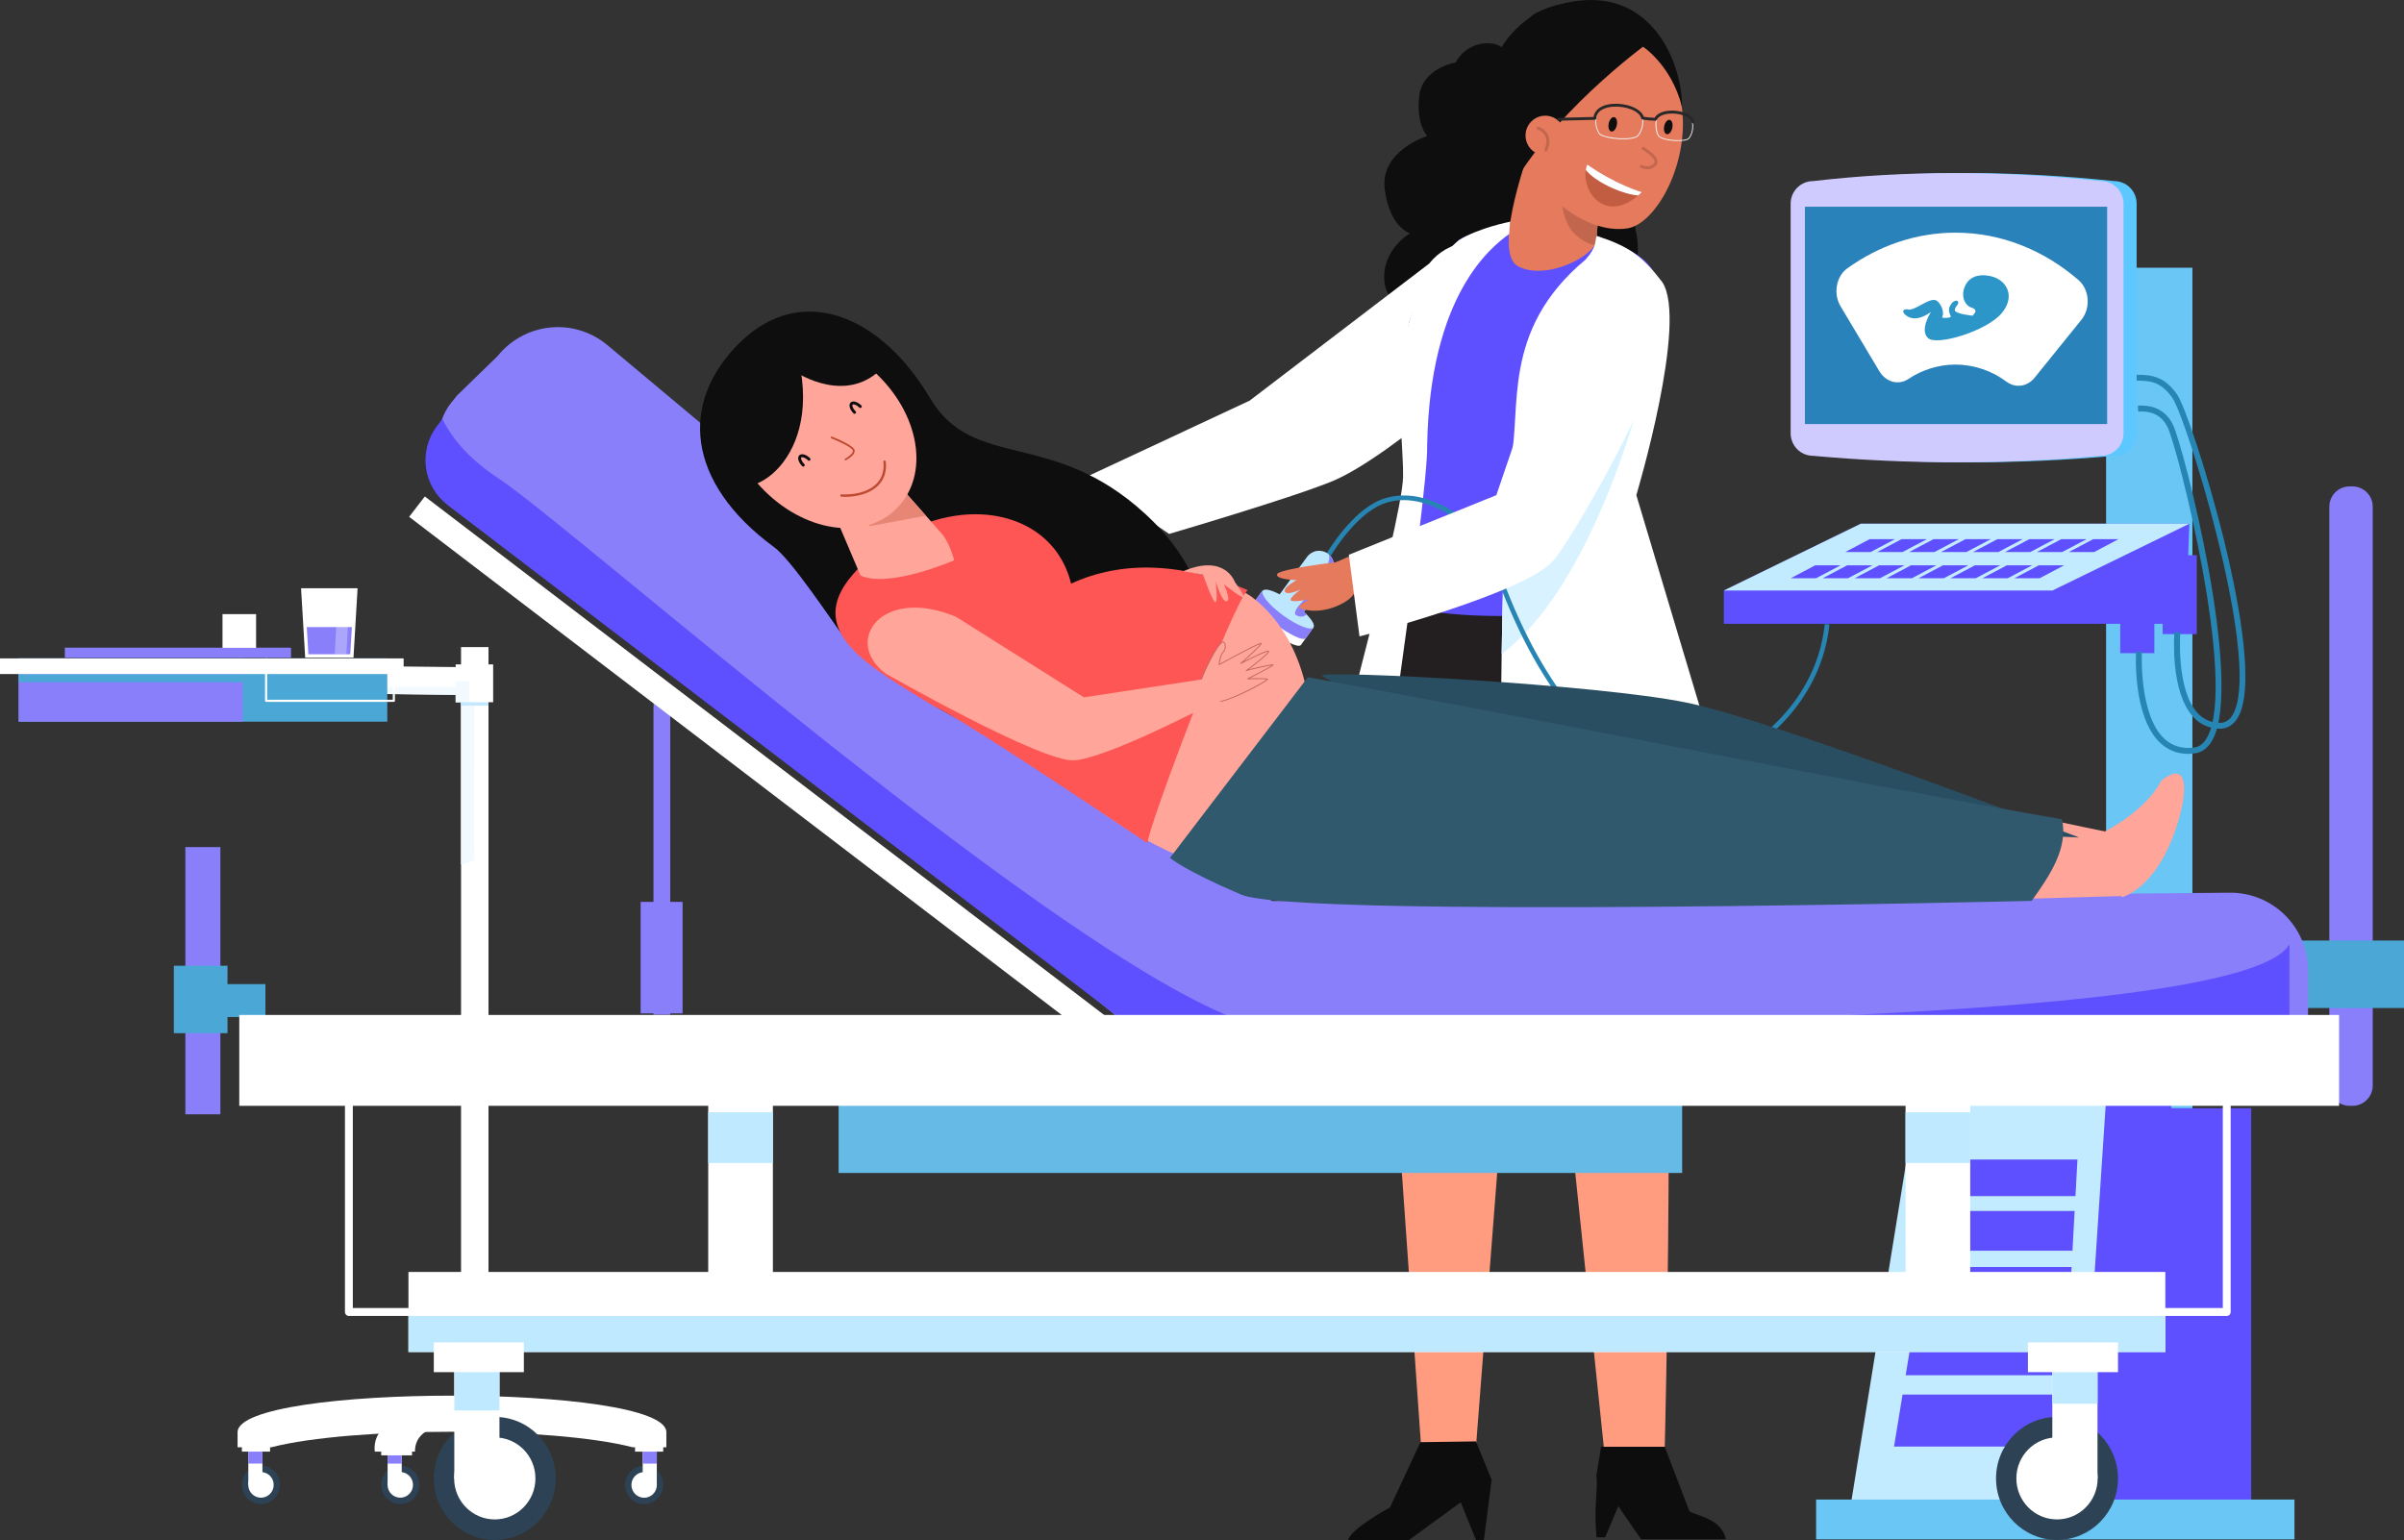
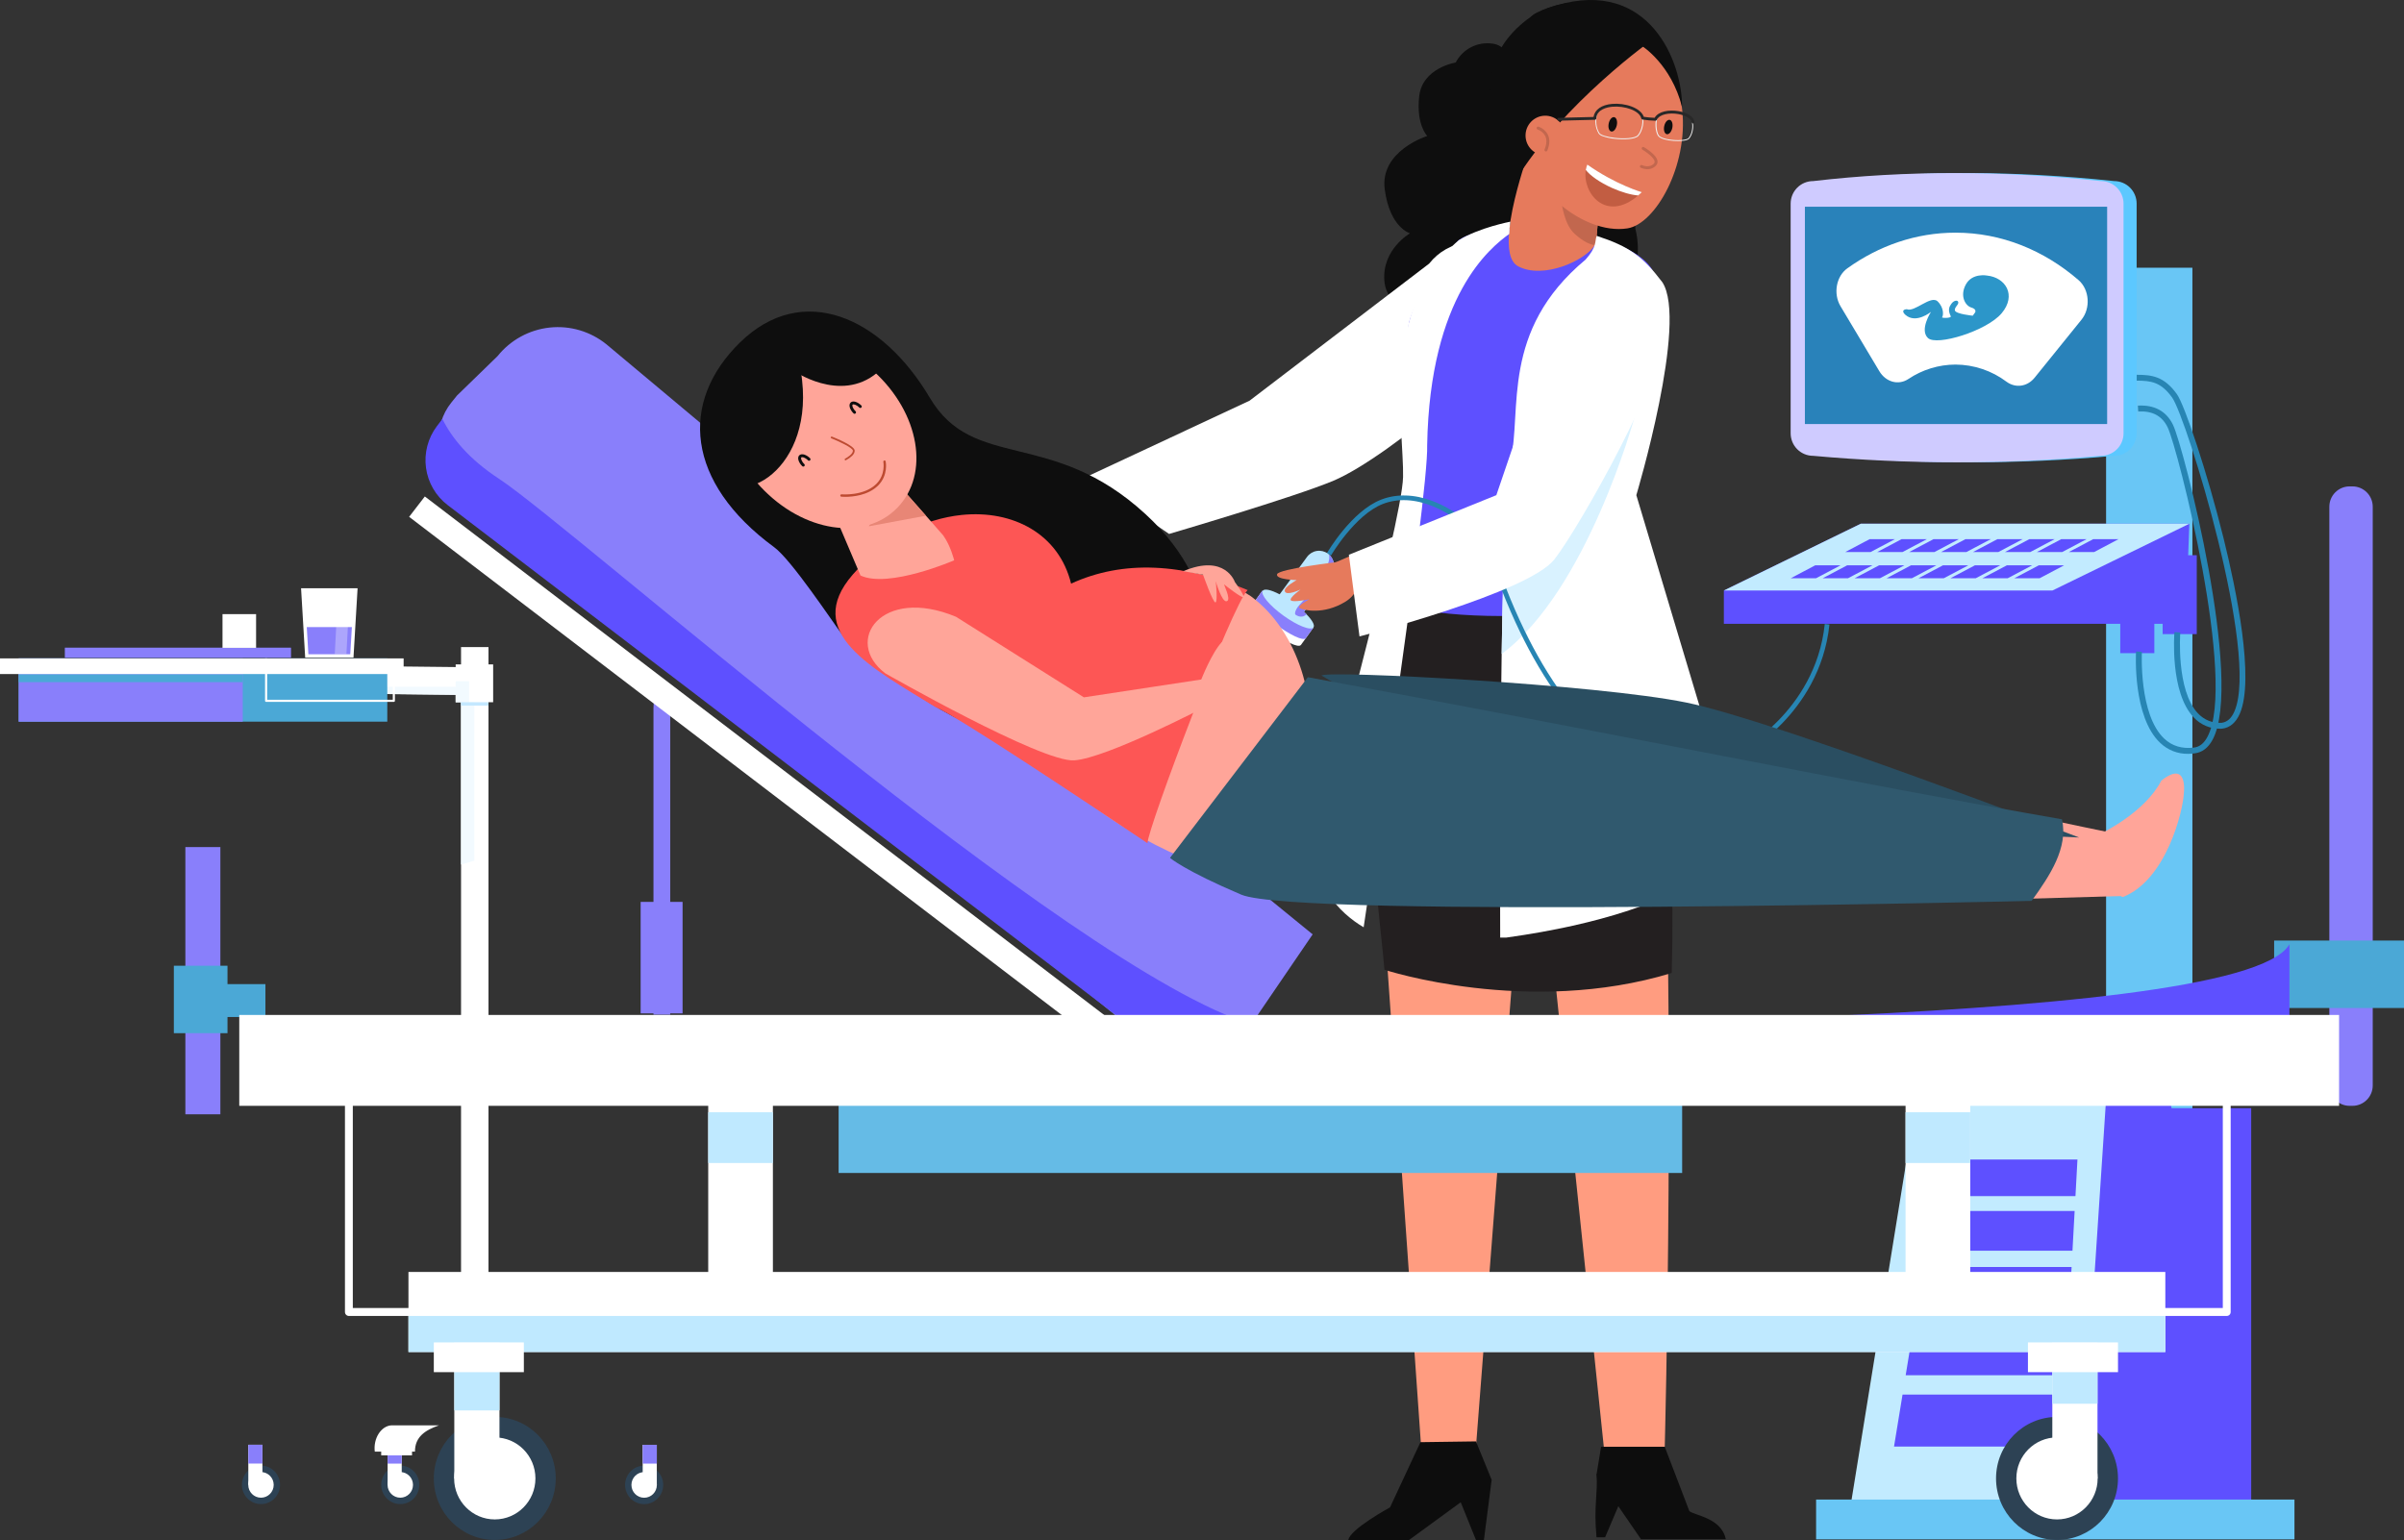
<svg xmlns="http://www.w3.org/2000/svg" width="181" height="116" viewBox="0 0 181 116" fill="none">
  <rect x="0" y="0" width="181" height="116" fill="#333333" stroke="none" />
  <g clip-path="url(#clip0_520_1305)">
    <path d="M165.068 20.164H158.57V85.061H165.068V20.164Z" fill="#69C6F5" />
    <path d="M163.499 83.461L162.429 78.238H145.595L144.226 113.69H169.496V83.461H163.499Z" fill="#5E50FF" />
    <path d="M156.533 113.69H139.287L145.026 78.238H158.869L156.533 113.69Z" fill="#C2EBFF" />
    <path d="M172.753 112.938H136.736V115.939H172.753V112.938Z" fill="#69C6F5" />
    <path d="M156.264 90.086H145.686L146.136 87.328H156.414L156.264 90.086Z" fill="#5E50FF" />
    <path d="M156.039 94.199H145.014L145.503 91.207H156.202L156.039 94.199Z" fill="#5E50FF" />
    <path d="M155.795 98.68H144.282L144.814 95.422H155.973L155.795 98.68Z" fill="#5E50FF" />
    <path d="M155.529 103.574H143.481L144.064 100.012H155.723L155.529 103.574Z" fill="#5E50FF" />
    <path d="M155.236 108.946H142.604L143.244 105.035H155.449L155.236 108.946Z" fill="#5E50FF" />
    <path d="M159.181 34.33C151.968 34.982 144.711 34.982 137.497 34.33C137.049 34.33 136.619 34.151 136.302 33.833C135.985 33.515 135.807 33.083 135.807 32.633V15.337C135.807 14.887 135.985 14.455 136.302 14.137C136.619 13.818 137.049 13.639 137.497 13.639C144.491 12.825 151.726 12.843 159.181 13.639C159.403 13.639 159.623 13.683 159.828 13.769C160.033 13.854 160.219 13.979 160.376 14.137C160.533 14.294 160.657 14.482 160.742 14.688C160.827 14.893 160.87 15.114 160.87 15.337V32.633C160.87 33.083 160.692 33.514 160.376 33.833C160.059 34.151 159.629 34.33 159.181 34.33Z" fill="#5CC8FF" />
    <path d="M158.194 34.33C150.98 34.982 143.723 34.982 136.51 34.33C136.061 34.33 135.632 34.151 135.315 33.833C134.998 33.515 134.82 33.083 134.82 32.633V15.337C134.82 14.887 134.998 14.455 135.315 14.137C135.632 13.818 136.061 13.639 136.51 13.639C143.504 12.825 150.739 12.843 158.194 13.639C158.416 13.639 158.636 13.683 158.841 13.769C159.046 13.854 159.232 13.979 159.389 14.137C159.546 14.294 159.67 14.482 159.755 14.687C159.84 14.893 159.884 15.114 159.884 15.337V32.633C159.884 33.083 159.706 33.515 159.389 33.833C159.072 34.151 158.642 34.33 158.194 34.33Z" fill="#CFCBFF" />
    <path d="M158.649 15.57H135.893V31.937H158.649V15.57Z" fill="#2982BA" />
    <path d="M129.791 44.474V46.984H155.274H164.565L164.837 39.445H140.099L129.791 44.474Z" fill="#5E50FF" />
    <path d="M154.53 44.474H129.791L140.099 39.445H164.837L154.53 44.474Z" fill="#C2EBFF" />
    <path d="M140.769 40.605L138.928 41.579H140.834L142.676 40.605H140.769Z" fill="#5E50FF" />
    <path d="M143.174 40.605L141.333 41.579H143.239L145.081 40.605H143.174Z" fill="#5E50FF" />
    <path d="M145.579 40.605L143.737 41.579H145.644L147.485 40.605H145.579Z" fill="#5E50FF" />
    <path d="M147.983 40.605L146.142 41.579H148.048L149.89 40.605H147.983Z" fill="#5E50FF" />
    <path d="M150.388 40.605L148.546 41.579H150.453L152.294 40.605H150.388Z" fill="#5E50FF" />
    <path d="M152.793 40.605L150.951 41.579H152.858L154.699 40.605H152.793Z" fill="#5E50FF" />
    <path d="M155.197 40.605L153.356 41.579H155.263L157.104 40.605H155.197Z" fill="#5E50FF" />
    <path d="M157.602 40.605L155.761 41.579H157.667L159.509 40.605H157.602Z" fill="#5E50FF" />
    <path d="M136.668 42.578L134.826 43.551H136.733L138.574 42.578H136.668Z" fill="#5E50FF" />
    <path d="M139.072 42.578L137.231 43.551H139.138L140.979 42.578H139.072Z" fill="#5E50FF" />
    <path d="M141.477 42.578L139.636 43.551H141.542L143.384 42.578H141.477Z" fill="#5E50FF" />
    <path d="M143.881 42.578L142.04 43.551H143.947L145.788 42.578H143.881Z" fill="#5E50FF" />
    <path d="M146.286 42.578L144.445 43.551H146.351L148.193 42.578H146.286Z" fill="#5E50FF" />
    <path d="M148.691 42.578L146.85 43.551H148.756L150.598 42.578H148.691Z" fill="#5E50FF" />
    <path d="M151.097 42.578L149.254 43.551H151.161L153.002 42.578H151.097Z" fill="#5E50FF" />
    <path d="M153.501 42.578L151.659 43.551H153.566L155.407 42.578H153.501Z" fill="#5E50FF" />
    <path d="M162.203 43.25H159.636V49.192H162.203V43.25Z" fill="#5E50FF" />
    <path d="M165.396 41.816H162.829V47.758H165.396V41.816Z" fill="#5E50FF" />
    <path d="M147.232 27.457C148.618 27.464 149.966 27.917 151.076 28.751C151.758 29.251 152.641 29.127 153.192 28.442L156.718 24.077C157.419 23.209 157.318 21.808 156.499 21.099C153.902 18.851 150.697 17.523 147.23 17.523C144.248 17.523 141.461 18.506 139.086 20.21C138.25 20.81 138.012 22.116 138.574 23.062C139.486 24.593 140.5 26.291 141.494 27.951C141.988 28.779 142.933 29.041 143.682 28.546C144.733 27.84 145.968 27.461 147.232 27.457Z" fill="white" />
    <path d="M149.603 20.753C149.603 20.753 148.501 20.54 148.017 21.413C147.533 22.286 147.974 23.032 148.42 23.16C148.865 23.289 148.706 23.535 148.706 23.535L148.53 23.777C148.53 23.777 147.259 23.652 147.189 23.387C147.119 23.122 147.576 22.901 147.406 22.691C147.339 22.609 147.104 22.623 146.918 22.883C146.767 23.095 146.635 23.334 146.876 23.82C146.95 23.969 146.142 23.971 146.226 23.886C146.311 23.8 146.394 23.188 145.885 22.697C145.377 22.207 144.137 23.543 143.569 23.288C143.227 23.305 143.221 23.501 143.462 23.714C144.255 24.414 145.386 23.49 145.386 23.49C145.386 23.49 144.504 24.843 145.159 25.46C145.814 26.077 149.59 24.929 150.712 23.586C151.834 22.244 151.023 20.902 149.603 20.753Z" fill="#2C96C9" />
    <path d="M164.749 56.775C163.969 56.789 163.215 56.495 162.649 55.955C160.572 54.007 160.813 49.265 160.825 49.064L161.265 49.089C161.265 49.136 161.025 53.825 162.951 55.633C163.545 56.189 164.297 56.415 165.188 56.303C165.606 56.251 165.935 55.992 166.195 55.506C168.435 51.355 163.972 33.767 163.207 32.189C162.789 31.324 162.061 30.933 160.989 30.992L160.964 30.549C162.218 30.48 163.106 30.966 163.608 31.995C164.402 33.63 168.947 51.342 166.586 55.716C166.259 56.324 165.808 56.666 165.247 56.737C165.082 56.76 164.916 56.773 164.749 56.775Z" fill="#2785B3" />
    <path d="M167.175 54.884C166.799 54.891 166.425 54.819 166.078 54.671C165.732 54.524 165.42 54.304 165.163 54.028C163.372 52.14 163.701 47.785 163.716 47.6L164.156 47.636C164.156 47.679 163.828 51.975 165.484 53.723C165.963 54.227 166.542 54.461 167.264 54.44C167.689 54.383 168.008 54.099 168.233 53.574C170.12 49.235 164.619 31.452 163.545 29.945C162.699 28.761 161.939 28.671 160.875 28.669V28.227C162 28.227 162.938 28.337 163.902 29.687C164.479 30.495 166.178 35.531 167.423 40.569C168.362 44.376 169.77 51.148 168.637 53.751C168.343 54.427 167.895 54.807 167.305 54.88H167.286L167.175 54.884Z" fill="#2785B3" />
    <path d="M34.308 50.24H34.712V48.734H36.779V106.161H34.712V52.332L34.308 52.328C32.325 52.304 28.755 52.263 26.727 52.239C25.975 52.231 25.436 52.227 25.273 52.227V50.142C25.89 50.142 31.57 50.207 34.308 50.24Z" fill="white" />
    <path d="M37.13 50.039H34.308V52.888H37.13V50.039Z" fill="white" />
    <path d="M26.726 51.722V52.245C28.753 52.266 32.325 52.306 34.306 52.334V52.895H34.71V65.115L35.717 64.823C35.701 64.5 35.717 55.171 35.717 53.151V52.893H35.321V51.305H34.308V51.722H26.726Z" fill="#F2FAFF" />
    <path d="M1.406 54.352H29.159V49.584H1.406V54.352Z" fill="#4BA8D6" />
    <path d="M1.406 54.352H18.277V49.584H1.406V54.352Z" fill="#897FFB" />
    <path d="M1.406 51.375H18.277V50.779H1.406V51.375Z" fill="#4BA8D6" />
    <path d="M0 50.766L30.39 50.766V49.587L0 49.587V50.766Z" fill="white" />
    <path d="M20.037 52.862H29.654C29.675 52.862 29.695 52.854 29.71 52.839C29.725 52.824 29.733 52.804 29.733 52.783V50.073H29.574V52.702H20.116V49.586H19.956V52.782C19.956 52.792 19.958 52.803 19.962 52.813C19.966 52.822 19.972 52.831 19.98 52.839C19.987 52.846 19.996 52.852 20.006 52.856C20.016 52.86 20.026 52.862 20.037 52.862Z" fill="white" />
    <path d="M36.779 52.887H34.712V53.144H36.779V52.887Z" fill="#C4E8FF" />
-     <path d="M47.625 108.999C41.589 107.443 26.469 107.443 20.434 108.999H17.887V107.869C17.887 104.195 50.171 104.195 50.171 107.869V108.999H47.625Z" fill="white" />
    <path d="M30.138 113.28C30.931 113.28 31.573 112.632 31.573 111.831C31.573 111.031 30.931 110.383 30.138 110.383C29.345 110.383 28.702 111.031 28.702 111.831C28.702 112.632 29.345 113.28 30.138 113.28Z" fill="#2D4254" />
    <path d="M30.137 112.799C30.666 112.799 31.095 112.367 31.095 111.833C31.095 111.3 30.666 110.867 30.137 110.867C29.609 110.867 29.18 111.3 29.18 111.833C29.18 112.367 29.609 112.799 30.137 112.799Z" fill="white" />
    <path d="M30.247 108.816H29.184V111.833H30.247V108.816Z" fill="white" />
    <path d="M30.247 108.816H29.184V110.232H30.247V108.816Z" fill="#897FFB" />
    <path d="M29.483 107.348C28.689 107.388 28.095 108.339 28.218 109.329H31.244C31.236 108.206 32.033 107.702 33.055 107.348H29.483Z" fill="white" />
    <path d="M19.649 113.28C20.442 113.28 21.085 112.632 21.085 111.831C21.085 111.031 20.442 110.383 19.649 110.383C18.856 110.383 18.213 111.031 18.213 111.831C18.213 112.632 18.856 113.28 19.649 113.28Z" fill="#2D4254" />
    <path d="M19.649 112.799C20.178 112.799 20.607 112.367 20.607 111.833C20.607 111.3 20.178 110.867 19.649 110.867C19.12 110.867 18.692 111.3 18.692 111.833C18.692 112.367 19.12 112.799 19.649 112.799Z" fill="white" />
    <path d="M19.759 108.812H18.696V111.829H19.759V108.812Z" fill="white" />
    <path d="M19.759 108.812H18.696V110.228H19.759V108.812Z" fill="#897FFB" />
-     <path d="M20.334 108.527H18.213V109.328H20.334V108.527Z" fill="white" />
    <path d="M48.499 113.284C49.292 113.284 49.935 112.635 49.935 111.835C49.935 111.035 49.292 110.387 48.499 110.387C47.706 110.387 47.063 111.035 47.063 111.835C47.063 112.635 47.706 113.284 48.499 113.284Z" fill="#2D4254" />
    <path d="M48.499 112.803C49.028 112.803 49.456 112.371 49.456 111.837C49.456 111.304 49.028 110.871 48.499 110.871C47.97 110.871 47.541 111.304 47.541 111.837C47.541 112.371 47.97 112.803 48.499 112.803Z" fill="white" />
    <path d="M49.452 108.816H48.389V111.833H49.452V108.816Z" fill="white" />
    <path d="M49.452 108.816H48.389V110.232H49.452V108.816Z" fill="#897FFB" />
-     <path d="M49.935 108.816H47.814V109.33H49.935V108.816Z" fill="white" />
    <path d="M28.701 109.609H31.022V109.072H28.701V109.609Z" fill="white" />
    <path d="M4.881 49.539H21.912V48.779H4.881V49.539Z" fill="#897FFB" />
    <path d="M22.978 49.529H26.614L26.923 44.305H22.668L22.978 49.529Z" fill="white" />
    <path d="M26.494 47.227L26.372 49.274H23.218L23.097 47.227H26.494Z" fill="#897FFB" />
    <path opacity="0.3" d="M25.204 49.272H26.082L26.326 44.723H25.448L25.204 49.272Z" fill="white" />
    <path d="M16.753 48.793H19.281V46.253H16.753V48.793Z" fill="white" />
    <path d="M109.602 4.707C109.602 4.707 107.078 5.111 106.85 7.269C106.621 9.427 107.46 10.241 107.46 10.241C107.46 10.241 103.877 11.353 104.258 14.257C104.639 17.16 106.164 17.571 106.164 17.571C106.164 17.571 104.048 18.769 104.23 21.141C104.411 23.514 107.535 23.909 107.535 23.909C107.535 23.909 106.639 26.139 110.326 26.894C114.013 27.648 116.649 23.42 116.649 23.42C116.649 23.42 118.286 26.066 121.242 23.42C124.199 20.774 123.13 17.25 123.13 17.25C123.048 15.554 123.018 13.821 120.386 13.918C121.026 10.943 120.139 10.117 118.013 11.035C118.013 11.035 120.639 10.376 119.368 7.718C118.096 5.06 113.681 6.851 113.681 6.851C113.681 6.851 114.318 3.486 112.337 3.281C111.79 3.209 111.235 3.307 110.746 3.562C110.257 3.817 109.857 4.217 109.602 4.707Z" fill="#0E0E0E" />
    <path d="M107.602 19.854L94.082 30.177L81.764 35.932L88.022 40.213C88.022 40.213 97.465 37.443 100.408 36.2C104.685 34.394 114.388 26.008 115.373 23.389C116.889 19.362 110.538 16.171 107.602 19.854Z" fill="white" />
    <path d="M115.365 54.257L111.023 110.324L107.104 110.476L103.089 53.292C105.258 40.294 117.791 45.895 115.365 54.257Z" fill="#FF9C80" />
    <path d="M101.517 115.997C101.605 115.185 104.655 113.53 104.655 113.53L106.947 108.617L111.128 108.559L112.305 111.445L106.072 115.997H101.517Z" fill="#0D0D0D" />
    <path d="M111.133 115.997L109.14 111.062L112.312 111.427L111.724 115.997H111.133Z" fill="#0D0D0D" />
    <path d="M125.024 51.411C126.209 76.462 125.341 108.968 125.341 108.968H120.752L114.99 53.624C114.653 46.346 123.448 41.021 125.024 51.411Z" fill="#FF9C80" />
    <path d="M125.341 108.966L127.192 113.803C127.545 114.141 129.607 114.295 129.938 115.928H123.554L120.205 111.051L120.547 108.965L125.341 108.966Z" fill="#0D0D0D" />
    <path d="M120.851 115.779L123.018 110.684L120.198 111.038C120.328 112.387 119.975 113.372 120.204 115.783L120.851 115.779Z" fill="#0D0D0D" />
    <path d="M119.604 40.251C119.604 40.251 126.599 47.164 125.868 73.28C115.033 76.58 104.234 73.036 104.234 73.036C103.824 67.661 101.516 55.8 106.685 40.25L119.604 40.251Z" fill="#231F20" />
    <path d="M104.234 45.152C106.405 46.275 112.742 46.757 118.287 46.096L123.421 44.277C123.421 44.277 120.258 36.927 120.557 36.148C121.376 34.102 122.859 30.923 123.844 27.831C123.95 27.497 124.053 27.164 124.148 26.834C124.813 24.513 125.13 22.318 124.597 20.76C123.423 17.024 111.392 16.357 109.71 18.214C108.028 20.07 106.643 22.439 106.113 24.195C105.958 24.718 105.969 26.143 106.08 27.876C106.191 29.609 106.378 31.667 106.555 33.468C106.81 35.943 104.234 45.152 104.234 45.152Z" fill="#5E50FF" />
    <path d="M120.881 10.035L120.418 15.422L120.173 18.255C120.148 18.328 120.114 18.397 120.074 18.462C119.384 19.601 116.22 21.07 114.3 20.056C113.635 19.702 113.512 18.623 113.632 17.36C113.824 15.331 114.645 12.837 114.849 12.172C115.126 11.286 115.347 10.549 115.425 10.215C116.698 10.169 119.586 10.08 120.881 10.035Z" fill="#E67A5C" />
    <path d="M120.418 15.419L120.174 18.253C120.148 18.325 120.115 18.395 120.074 18.46C119.729 18.42 119.236 18.224 118.565 17.618C117.102 16.298 117.474 12.137 117.474 12.137L120.418 15.419Z" fill="#C2674E" />
    <path d="M126.655 8.273C127.115 12.504 124.637 16.874 122.531 17.2C119.102 17.731 114.625 13.872 114.166 9.641C113.706 5.41 116.13 1.672 119.579 1.296C123.028 0.921 126.196 4.042 126.655 8.273Z" fill="#E67A5C" />
    <path d="M124.521 2.909C124.521 2.909 117.67 7.717 114.021 13.726C113.246 12.647 113.736 11.866 113.269 10.886C111.478 7.126 111.918 4.025 114.665 1.716C117.766 -0.885 122.283 0.006 124.521 2.909Z" fill="#0E0E0E" />
    <path d="M123.64 3.474C123.64 3.474 125.818 4.834 126.643 8.051C126.67 4.698 124.208 -1.665 117.159 0.406C110.109 2.476 123.64 3.474 123.64 3.474Z" fill="#0E0E0E" />
    <path d="M116.375 11.694C117.194 11.677 117.844 10.995 117.827 10.173C117.809 9.35 117.131 8.697 116.312 8.714C115.493 8.732 114.843 9.413 114.86 10.236C114.878 11.059 115.556 11.712 116.375 11.694Z" fill="#E67A5C" />
    <path d="M116.382 11.406C116.365 11.404 116.349 11.398 116.335 11.389C116.32 11.38 116.308 11.367 116.3 11.352C116.291 11.337 116.286 11.321 116.285 11.304C116.284 11.287 116.287 11.269 116.294 11.254C116.456 10.856 116.47 10.517 116.345 10.247C116.222 10.014 116.015 9.836 115.766 9.751C115.74 9.741 115.718 9.721 115.706 9.696C115.693 9.671 115.691 9.642 115.699 9.615C115.707 9.588 115.725 9.565 115.749 9.551C115.773 9.537 115.801 9.532 115.828 9.538C116.137 9.64 116.394 9.859 116.544 10.149C116.702 10.479 116.686 10.879 116.498 11.339C116.489 11.361 116.472 11.38 116.451 11.392C116.43 11.404 116.406 11.409 116.382 11.406Z" fill="#C2674E" />
    <path d="M123.898 12.735C123.771 12.719 123.647 12.685 123.53 12.634C123.505 12.62 123.487 12.598 123.478 12.571C123.469 12.544 123.471 12.515 123.483 12.489C123.495 12.463 123.516 12.444 123.542 12.433C123.568 12.423 123.597 12.423 123.624 12.434C123.647 12.444 124.191 12.693 124.532 12.311C124.551 12.291 124.565 12.267 124.573 12.24C124.581 12.213 124.582 12.185 124.577 12.157C124.528 11.843 123.9 11.415 123.662 11.272C123.649 11.264 123.638 11.255 123.629 11.243C123.621 11.232 123.614 11.219 123.611 11.205C123.607 11.191 123.606 11.176 123.608 11.162C123.61 11.148 123.615 11.134 123.622 11.121C123.629 11.109 123.639 11.098 123.65 11.089C123.662 11.08 123.675 11.074 123.689 11.07C123.702 11.066 123.717 11.066 123.731 11.067C123.745 11.069 123.759 11.074 123.772 11.081C123.869 11.138 124.719 11.645 124.794 12.117C124.805 12.177 124.801 12.239 124.784 12.297C124.767 12.356 124.737 12.409 124.695 12.454C124.597 12.564 124.472 12.648 124.332 12.697C124.193 12.746 124.043 12.759 123.898 12.735Z" fill="#C2674E" />
    <path d="M120.596 10.229C120.505 10.195 120.425 10.137 120.365 10.061C120.24 9.844 120.16 9.604 120.13 9.356C120.1 9.107 120.12 8.855 120.189 8.615C120.264 8.368 120.394 8.194 120.554 8.126C121.792 7.595 123.291 8.117 123.601 8.589C123.893 9.038 123.651 9.938 123.35 10.244C123.102 10.495 122.292 10.532 121.604 10.457C121.259 10.429 120.92 10.352 120.596 10.229ZM123.02 8.252C122.411 7.977 121.42 7.83 120.578 8.19C120.438 8.25 120.323 8.408 120.252 8.632C120.14 8.995 120.146 9.584 120.423 10.021C120.52 10.173 120.997 10.32 121.61 10.386C122.261 10.456 123.068 10.425 123.298 10.192C123.584 9.901 123.808 9.034 123.54 8.624C123.455 8.503 123.27 8.364 123.02 8.252Z" fill="#F0F0F0" />
    <path d="M125.082 10.415C124.993 10.38 124.914 10.325 124.849 10.254C124.627 9.982 124.533 9.041 124.82 8.692C125.094 8.36 126.52 8.205 127.234 8.775C127.36 8.876 127.445 9.071 127.473 9.324C127.517 9.728 127.405 10.164 127.186 10.438C127.053 10.604 126.56 10.624 126.354 10.625C125.905 10.627 125.392 10.556 125.082 10.415ZM124.906 10.21C125.09 10.437 125.787 10.558 126.357 10.556C126.758 10.556 127.057 10.492 127.134 10.395C127.342 10.135 127.449 9.718 127.407 9.332C127.381 9.101 127.304 8.918 127.193 8.83C126.521 8.292 125.13 8.429 124.877 8.736C124.624 9.043 124.707 9.965 124.906 10.21Z" fill="#F0F0F0" />
    <path d="M117.352 9.094C117.323 9.093 117.296 9.08 117.277 9.058C117.257 9.036 117.247 9.008 117.249 8.979C117.25 8.949 117.263 8.922 117.285 8.903C117.306 8.883 117.335 8.873 117.364 8.875L119.978 8.809C120.066 8.261 120.577 7.896 121.376 7.825C122.346 7.737 123.531 8.117 123.764 8.799C124.034 8.838 124.305 8.863 124.578 8.873C124.871 8.37 125.678 8.253 126.372 8.369C127.065 8.485 127.532 8.798 127.574 9.176C127.576 9.19 127.575 9.204 127.571 9.218C127.567 9.232 127.56 9.245 127.551 9.256C127.542 9.268 127.531 9.277 127.519 9.284C127.506 9.291 127.492 9.295 127.478 9.297C127.449 9.3 127.42 9.292 127.397 9.274C127.374 9.256 127.36 9.229 127.356 9.2C127.325 8.935 126.907 8.681 126.336 8.587C125.719 8.485 124.953 8.58 124.743 9.029C124.733 9.048 124.719 9.064 124.701 9.075C124.684 9.086 124.663 9.092 124.642 9.092C124.314 9.084 123.986 9.055 123.661 9.004C123.639 8.999 123.619 8.989 123.604 8.973C123.588 8.957 123.577 8.937 123.573 8.915C123.432 8.316 122.307 7.959 121.396 8.039C121.044 8.07 120.227 8.217 120.188 8.918C120.186 8.946 120.174 8.972 120.154 8.991C120.134 9.01 120.108 9.022 120.08 9.022L117.37 9.09L117.352 9.094Z" fill="#282828" />
    <path d="M123.616 14.472C123.528 14.561 123.434 14.644 123.343 14.721C120.899 16.805 119.117 14.513 119.397 12.798C119.419 12.659 119.457 12.522 119.508 12.391C121.666 13.915 123.616 14.472 123.616 14.472Z" fill="#C25D42" />
    <path d="M123.616 14.472C123.528 14.561 123.434 14.644 123.343 14.721C122.814 14.68 122.103 14.483 121.362 14.15C120.453 13.74 119.727 13.226 119.396 12.798C119.419 12.659 119.457 12.522 119.508 12.391C121.666 13.915 123.616 14.472 123.616 14.472Z" fill="white" />
    <path d="M121.732 9.427C121.67 9.726 121.484 9.938 121.315 9.903C121.145 9.867 121.06 9.597 121.122 9.3C121.183 9.002 121.37 8.789 121.539 8.824C121.707 8.86 121.794 9.13 121.732 9.427Z" fill="#0E0E0E" />
    <path d="M125.91 9.63C125.848 9.928 125.661 10.141 125.493 10.106C125.324 10.07 125.238 9.8 125.3 9.503C125.361 9.205 125.548 8.992 125.717 9.027C125.885 9.063 125.971 9.333 125.91 9.63Z" fill="#0E0E0E" />
    <path d="M131.064 63.541C131.064 63.541 128.193 68.565 113.414 70.613H112.951C112.951 70.613 112.909 59.255 113.062 49.253C113.12 45.445 113.208 41.831 113.335 39.118C113.437 36.979 113.565 35.399 113.724 34.723C114.617 30.939 112.931 24.918 119.381 19.549C120.27 18.555 120.058 18.169 120.215 17.762C122.695 18.576 123.666 19.298 125.152 21.244C127.125 24.204 123.201 37.292 123.201 37.292L131.064 63.541Z" fill="white" />
    <path d="M107.453 33.532C107.575 37.401 102.671 69.838 102.671 69.838C100.879 68.788 98.44 66.406 99.162 62.714C99.162 62.714 105.559 39.47 105.639 35.927C105.718 32.384 103.876 23.127 109.838 18.089C111.385 17.135 113.717 16.695 113.717 16.695C113.669 17 113.642 17.308 113.635 17.617C112.238 18.627 107.654 22.232 107.453 33.532Z" fill="white" />
    <path d="M123.064 31.422C123.064 31.422 119.502 44.487 113.062 49.253C113.121 45.446 113.208 41.832 113.336 39.119C116.945 37.087 123.064 31.422 123.064 31.422Z" fill="#D9F2FF" />
    <path d="M126.433 58.185C124.979 58.185 123.562 57.808 122.196 57.055C118.627 55.085 116.026 50.85 114.468 47.644C113.455 45.549 112.609 43.377 111.938 41.148C109.312 38.257 106.384 37.065 104.106 37.96C102.01 38.782 100.228 41.812 100.206 41.843L99.901 41.666C99.977 41.537 101.767 38.499 103.979 37.633C105.137 37.179 106.478 37.214 107.857 37.734C109.338 38.294 110.809 39.373 112.229 40.945L112.257 40.976L112.269 41.016C112.934 43.241 113.778 45.409 114.791 47.498C116.324 50.657 118.883 54.826 122.372 56.749C124.471 57.907 126.699 58.14 128.993 57.442C130.241 57.063 132.194 56.017 133.936 54.221C135.316 52.797 137.036 50.388 137.389 46.996L137.741 47.033C137.378 50.526 135.61 53.004 134.19 54.471C132.402 56.315 130.387 57.393 129.097 57.783C128.234 58.049 127.336 58.184 126.433 58.185Z" fill="#2785B3" />
    <path d="M103.59 41.039L100.22 42.498L101.304 44.025L104.587 43.502L103.59 41.039Z" fill="#E67A5C" />
    <path d="M98.886 47.266L97.954 48.568C97.567 49.107 93.723 46.329 94.113 45.79L95.047 44.488L98.886 47.266Z" fill="white" />
    <path d="M98.886 47.266L98.321 48.056C97.934 48.596 94.09 45.817 94.48 45.278L95.047 44.488L98.886 47.266Z" fill="#897FFB" />
    <path d="M98.893 47.251C98.698 47.523 97.686 47.125 96.632 46.365C95.578 45.605 94.88 44.764 95.075 44.491C95.207 44.309 95.709 44.429 96.344 44.761C96.69 44.944 97.021 45.151 97.337 45.381C97.477 45.483 97.61 45.586 97.736 45.688C97.898 45.819 98.047 45.953 98.177 46.077C98.246 46.142 98.31 46.206 98.371 46.269C98.799 46.708 99.012 47.085 98.893 47.251Z" fill="#BDE7FF" />
    <path d="M100.233 43.275L97.993 46.336L96.163 45.012L98.403 41.951C98.578 41.707 98.842 41.543 99.137 41.495C99.432 41.447 99.734 41.519 99.977 41.694C100.003 41.713 100.029 41.733 100.053 41.755C100.267 41.94 100.403 42.199 100.436 42.48C100.468 42.762 100.395 43.045 100.23 43.275H100.233Z" fill="#BDE7FF" />
    <path d="M98.373 46.266C97.955 46.659 97.52 46.277 97.52 46.277C97.52 46.277 97.479 46.188 97.545 46.011C97.592 45.893 97.656 45.782 97.735 45.683C97.781 45.622 97.837 45.557 97.903 45.485C99.021 44.279 100.298 42.531 100.053 41.754C100.266 41.939 100.402 42.198 100.435 42.479C100.467 42.761 100.394 43.044 100.229 43.273L98.176 46.072C98.249 46.137 98.314 46.203 98.373 46.266Z" fill="#897FFB" />
    <path d="M100.782 42.32C100.782 42.32 96.263 42.841 96.15 43.251C96.037 43.661 97.626 43.689 97.626 43.689C97.626 43.689 96.649 44.211 96.732 44.524C96.837 44.918 97.922 44.398 97.922 44.398C97.922 44.398 97.041 45.03 97.189 45.213C97.338 45.396 98.591 45.132 98.591 45.132C98.591 45.132 97.587 45.651 97.861 45.804C98.135 45.958 99.656 46.324 101.299 45.316C102.942 44.307 102.428 42.044 100.782 42.32Z" fill="#E67A5C" />
    <path d="M116.677 25.507L112.662 37.293L101.556 41.782L102.358 47.931C102.358 47.931 115.07 44.654 117.037 42.124C119.005 39.594 125.489 27.962 125.205 25.177C124.765 20.898 117.66 20.898 116.677 25.507Z" fill="white" />
    <path d="M58.192 78.297H53.323V99.297H58.192V78.297Z" fill="white" />
    <path d="M58.192 83.769H53.323V87.591H58.192V83.769Z" fill="#BFE9FF" />
    <path d="M148.341 78.297H143.472V99.297H148.341V78.297Z" fill="white" />
    <path d="M148.341 83.769H143.472V87.591H148.341V83.769Z" fill="#BFE9FF" />
    <path d="M16.592 63.797H13.957V83.924H16.592V63.797Z" fill="#897FFB" />
    <path d="M50.464 76.419V53.327C50.464 52.538 50.181 51.898 49.832 51.898C49.483 51.898 49.2 52.538 49.2 53.327V76.419H50.464Z" fill="#897FFB" />
    <path d="M17.128 76.596H19.984V74.118H17.128V72.734H13.089V77.814H17.128V76.596Z" fill="#4BA8D6" />
    <path d="M176.903 83.285H177.121C177.963 83.285 178.646 82.6 178.646 81.754V38.164C178.646 37.319 177.963 36.633 177.121 36.633H176.903C176.061 36.633 175.379 37.319 175.379 38.164V81.754C175.379 82.6 176.061 83.285 176.903 83.285Z" fill="#897FFB" />
    <path d="M171.223 75.918H181V70.838H171.223V75.918Z" fill="#4BA8D6" />
    <path d="M126.651 80.336H63.141V88.342H126.651V80.336Z" fill="#65BBE6" />
    <path d="M30.804 38.925L31.986 37.391L84.257 77.302L83.074 78.837L30.804 38.925Z" fill="white" />
-     <path d="M173.776 73.103V82.902H95.612L92.373 67.893L167.956 67.234C169.502 67.238 170.984 67.858 172.075 68.959C173.166 70.059 173.777 71.55 173.774 73.103H173.776Z" fill="#897FFB" />
    <path d="M98.832 70.371L94.114 77.291L93.899 77.556L90.501 81.77L34.605 36.284C34.175 35.934 33.816 35.501 33.552 35.011C33.287 34.522 33.121 33.985 33.064 33.431C33.006 32.877 33.057 32.316 33.215 31.782C33.372 31.248 33.633 30.75 33.982 30.318L34.411 29.786L37.463 26.819C37.944 26.22 38.537 25.722 39.209 25.353C39.881 24.985 40.618 24.753 41.38 24.67C42.141 24.588 42.911 24.657 43.645 24.874C44.38 25.091 45.065 25.451 45.661 25.933L95.212 67.418L98.832 70.371Z" fill="#897FFB" />
    <path d="M172.373 71.122V82.338H94.209V77.49L90.976 81.764L33.704 38.04C32.812 37.359 32.226 36.35 32.074 35.236C31.923 34.121 32.219 32.991 32.896 32.095L33.308 31.551C34.006 32.968 35.283 34.562 37.574 36.061C43.096 39.672 80.695 73.022 94.209 77.136L94.356 77.18C95.934 77.654 97.074 77.874 97.662 77.779C103.21 76.887 168.532 77.775 172.373 71.122Z" fill="#5E50FF" />
    <path d="M163.03 95.797H30.753V101.825H163.03V95.797Z" fill="white" />
    <path d="M163.03 98.812H30.753V101.827H163.03V98.812Z" fill="#BFE9FF" />
    <path d="M176.112 76.441H18.015V83.285H176.112V76.441Z" fill="white" />
    <path d="M167.658 99.112H26.268C26.229 99.112 26.191 99.104 26.155 99.089C26.119 99.074 26.086 99.052 26.059 99.024C26.031 98.996 26.009 98.963 25.994 98.927C25.98 98.891 25.972 98.852 25.972 98.813V79.863H26.564V98.514H167.358V79.864H167.95V98.814C167.95 98.892 167.919 98.967 167.865 99.023C167.81 99.078 167.736 99.11 167.658 99.112Z" fill="white" />
    <path d="M37.252 115.981C39.788 115.981 41.843 113.906 41.843 111.348C41.843 108.789 39.788 106.715 37.252 106.715C34.717 106.715 32.662 108.789 32.662 111.348C32.662 113.906 34.717 115.981 37.252 115.981Z" fill="#2D4254" />
    <path d="M37.252 114.435C38.943 114.435 40.313 113.052 40.313 111.346C40.313 109.641 38.943 108.258 37.252 108.258C35.562 108.258 34.192 109.641 34.192 111.346C34.192 113.052 35.562 114.435 37.252 114.435Z" fill="white" />
    <path d="M37.606 101.105H34.205V111.348H37.606V101.105Z" fill="white" />
    <path d="M37.606 101.105H34.205V106.226H37.606V101.105Z" fill="#BFE9FF" />
    <path d="M39.442 101.105H32.662V103.344H39.442V101.105Z" fill="white" />
    <path d="M154.875 115.981C157.41 115.981 159.466 113.906 159.466 111.348C159.466 108.789 157.41 106.715 154.875 106.715C152.34 106.715 150.284 108.789 150.284 111.348C150.284 113.906 152.34 115.981 154.875 115.981Z" fill="#2D4254" />
    <path d="M154.875 114.435C156.565 114.435 157.935 113.052 157.935 111.346C157.935 109.641 156.565 108.258 154.875 108.258C153.185 108.258 151.814 109.641 151.814 111.346C151.814 113.052 153.185 114.435 154.875 114.435Z" fill="white" />
    <path d="M157.923 101.105H154.522V111.348H157.923V101.105Z" fill="white" />
    <path d="M157.923 101.105H154.522V105.722H157.923V101.105Z" fill="#BFE9FF" />
    <path d="M152.686 103.344H159.467V101.105H152.686V103.344Z" fill="white" />
    <path d="M51.392 67.926H48.235V76.323H51.392V67.926Z" fill="#897FFB" />
    <path d="M63.467 47.88C84.163 67.121 98.678 50.183 86.264 38.737C79.182 32.208 73.306 35.537 70.004 29.953C66.375 23.825 60.401 21.204 55.716 25.791C51.126 30.284 51.641 36.331 58.288 41.212C59.606 42.18 62.656 46.804 63.467 47.88Z" fill="#0E0E0E" />
    <path d="M79.983 44.649C80.267 44.478 87.818 40.657 94.175 44.902C101.435 50.257 100.06 66.302 88.939 64.547C78.405 59.975 70.607 50.282 79.983 44.649Z" fill="#FFA599" />
    <path d="M93.939 44.442C89.068 42.4 84.561 42.157 80.643 43.956C79.726 40.208 76.264 38.39 72.412 38.783C69.602 39.07 66.587 40.534 64.199 43.282C60.408 47.652 65.687 50.325 70.375 53.221C72.123 53.969 81.463 60.205 86.394 63.504C86.415 62.362 92.785 45.499 93.939 44.442Z" fill="#FD5655" />
    <path d="M71.012 40.32C71.58 41.105 71.841 42.2 71.841 42.2C71.841 42.2 66.916 44.335 64.789 43.345L63.001 39.138L67.246 36.039L69.714 38.837L71.012 40.32Z" fill="#FFA599" />
    <path d="M69.71 38.841L65.418 39.637L67.246 36.043L69.71 38.841Z" fill="#E88676" />
    <path d="M65.785 27.963C69.242 31.103 70.033 35.708 67.555 38.248C65.076 40.789 60.477 40.086 57.283 36.678C54.274 33.468 53.765 29.152 55.993 26.865C58.221 24.579 62.53 25.006 65.785 27.963Z" fill="#FFA599" />
    <path d="M60.392 28.66C61.186 35.832 55.05 38.68 53.735 35.212C53.735 35.212 51.698 30.657 55.339 26.986C59.892 22.396 60.392 28.66 60.392 28.66Z" fill="#0E0E0E" />
    <path d="M64.161 34.327C64.276 34.209 64.364 34.069 64.349 33.922C64.313 33.562 62.92 32.993 62.641 32.884C62.624 32.877 62.605 32.877 62.589 32.885C62.572 32.892 62.559 32.905 62.552 32.922C62.549 32.93 62.547 32.939 62.547 32.948C62.547 32.957 62.549 32.966 62.553 32.974C62.557 32.983 62.562 32.99 62.568 32.996C62.575 33.002 62.583 33.007 62.591 33.01C63.252 33.276 64.194 33.732 64.214 33.936C64.238 34.174 63.8 34.456 63.629 34.544C63.613 34.552 63.601 34.566 63.596 34.582C63.591 34.599 63.592 34.617 63.599 34.633C63.608 34.648 63.621 34.659 63.638 34.665C63.654 34.67 63.672 34.67 63.688 34.663C63.86 34.574 64.02 34.461 64.161 34.327Z" fill="#BD4A31" />
    <path d="M60.558 35.109C60.579 35.088 60.59 35.06 60.59 35.03C60.59 35.001 60.579 34.973 60.558 34.952C60.46 34.86 60.384 34.747 60.334 34.622C60.308 34.544 60.307 34.477 60.334 34.452C60.36 34.427 60.422 34.427 60.502 34.452C60.628 34.499 60.742 34.573 60.836 34.67C60.857 34.69 60.885 34.702 60.914 34.701C60.943 34.701 60.971 34.689 60.992 34.668C61.012 34.647 61.023 34.618 61.023 34.589C61.023 34.56 61.011 34.532 60.99 34.511C60.872 34.391 60.729 34.298 60.57 34.241C60.405 34.186 60.264 34.207 60.175 34.297C60.087 34.386 60.071 34.529 60.128 34.694C60.188 34.852 60.283 34.995 60.406 35.111C60.426 35.13 60.454 35.141 60.482 35.141C60.511 35.14 60.538 35.129 60.558 35.109Z" fill="#0E0E0E" />
    <path d="M64.419 31.133C64.429 31.123 64.438 31.111 64.443 31.097C64.449 31.084 64.451 31.069 64.451 31.055C64.451 31.04 64.449 31.026 64.443 31.012C64.438 30.999 64.429 30.987 64.419 30.976C64.322 30.884 64.245 30.771 64.195 30.646C64.169 30.568 64.167 30.502 64.195 30.476C64.251 30.421 64.478 30.476 64.697 30.695C64.718 30.715 64.745 30.726 64.774 30.726C64.803 30.726 64.83 30.715 64.851 30.695C64.872 30.674 64.883 30.646 64.883 30.616C64.883 30.587 64.872 30.559 64.851 30.538C64.556 30.248 64.209 30.155 64.041 30.319V30.324C63.953 30.412 63.936 30.556 63.993 30.721C64.054 30.879 64.148 31.021 64.27 31.137C64.291 31.155 64.318 31.165 64.346 31.164C64.373 31.163 64.399 31.152 64.419 31.133Z" fill="#0E0E0E" />
    <path d="M59.665 27.87C59.665 27.87 63.236 30.421 66.049 28.067C67.93 26.494 60.272 23.712 58.708 25.443C57.785 26.465 59.665 27.87 59.665 27.87Z" fill="#0E0E0E" />
    <path d="M63.643 37.419C63.472 37.419 63.363 37.41 63.346 37.408C63.323 37.406 63.302 37.394 63.287 37.376C63.272 37.358 63.265 37.335 63.267 37.311C63.269 37.288 63.281 37.267 63.298 37.252C63.316 37.237 63.339 37.23 63.362 37.232C63.379 37.232 65.03 37.373 65.967 36.459C66.692 35.75 66.511 34.797 66.509 34.788C66.504 34.764 66.509 34.74 66.522 34.72C66.536 34.7 66.556 34.686 66.58 34.681C66.603 34.677 66.627 34.682 66.647 34.695C66.667 34.708 66.681 34.729 66.685 34.752C66.694 34.795 66.89 35.81 66.094 36.586C65.331 37.324 64.181 37.419 63.643 37.419Z" fill="#BD4A31" />
    <path d="M152.775 61.406C153.153 61.525 160.548 63.051 160.548 63.051L159.92 67.478L151.803 67.712L152.775 61.406Z" fill="#FFA599" />
    <path d="M157.008 66.322C157.008 66.322 159.347 67.27 159.819 67.562C163.103 66.309 164.38 61.025 164.425 59.728C164.425 59.728 164.749 57.194 162.732 58.789C161.484 61.205 158.241 62.746 158.241 62.746C158.945 63.723 158.428 65.968 157.008 66.322Z" fill="#FFA599" />
    <path d="M99.498 50.877C100 50.468 120.262 51.54 126.972 52.914C133.683 54.287 156.539 63.076 156.539 63.076C156.539 63.076 123.61 61.578 117.024 61.203L99.498 50.877Z" fill="#2A4E61" />
    <path d="M88.091 64.612L98.472 51.004C121.991 55.331 139.729 59.005 155.248 61.705C155.729 63.842 154.355 65.925 152.966 67.849C152.966 67.849 97.713 69.189 93.455 67.38C89.198 65.572 88.091 64.612 88.091 64.612Z" fill="#30596E" />
    <path d="M71.979 46.452L81.608 52.52L90.563 51.158L90.677 53.264C90.677 53.264 83.343 57.086 80.892 57.266C78.442 57.447 66.658 50.714 66.658 50.714C63.451 48.288 66.358 44.109 71.979 46.452Z" fill="#FFA599" />
    <path d="M95.851 50.081C95.851 50.008 94.064 50.414 93.842 50.504C94.05 50.363 95.609 49.166 95.51 49.053C95.41 48.94 93.411 49.968 93.411 49.968C93.411 49.968 95.041 48.54 94.949 48.457C94.858 48.374 91.786 50.06 91.786 50.06C91.786 50.06 91.875 49.29 92.095 49.111C92.315 48.932 92.322 48.254 91.987 48.368C91.246 49.135 90.445 51.176 90.445 51.176L90.54 52.327C90.827 52.463 91.121 52.581 91.421 52.682C91.569 52.732 91.728 52.776 91.886 52.827C93.109 52.57 95.43 51.245 95.436 51.16C95.441 51.076 93.937 51.125 93.937 51.125C93.937 51.125 95.847 50.158 95.851 50.081Z" fill="#FFA599" />
-     <path d="M95.883 50.084C95.884 50.075 95.882 50.067 95.877 50.06C95.872 50.053 95.865 50.047 95.857 50.045C95.779 50.016 95.16 50.147 94.799 50.227C94.648 50.261 94.27 50.347 94.022 50.416L94.031 50.409C94.161 50.311 94.317 50.191 94.472 50.069C94.72 49.874 95.169 49.512 95.4 49.279C95.537 49.141 95.576 49.073 95.537 49.032C95.498 48.99 95.449 48.936 94.408 49.435C94.117 49.574 93.827 49.719 93.633 49.817C94.112 49.394 94.987 48.6 94.989 48.467C94.989 48.46 94.987 48.454 94.985 48.448C94.982 48.442 94.979 48.437 94.974 48.432C94.945 48.406 94.9 48.365 93.321 49.198C92.671 49.541 92.022 49.895 91.829 49.995C91.856 49.809 91.945 49.273 92.119 49.133C92.292 48.993 92.334 48.611 92.235 48.43C92.214 48.384 92.175 48.347 92.127 48.329C92.079 48.311 92.026 48.312 91.979 48.333C91.974 48.335 91.97 48.337 91.966 48.341L91.951 48.357C91.218 49.131 90.425 51.139 90.416 51.16L90.478 51.184C90.486 51.164 91.279 49.152 92.008 48.393C92.039 48.38 92.075 48.38 92.107 48.393C92.139 48.406 92.164 48.431 92.178 48.462C92.266 48.63 92.214 48.971 92.077 49.082C91.846 49.268 91.76 50.022 91.756 50.056C91.755 50.062 91.756 50.068 91.759 50.074C91.761 50.079 91.765 50.084 91.77 50.087C91.775 50.09 91.781 50.092 91.787 50.092C91.793 50.092 91.799 50.09 91.804 50.087C92.935 49.467 94.637 48.561 94.912 48.493C94.812 48.659 94.078 49.343 93.391 49.945C93.385 49.95 93.382 49.957 93.381 49.965C93.38 49.973 93.382 49.981 93.386 49.988C93.391 49.995 93.397 49.999 93.405 50.002C93.413 50.004 93.421 50.002 93.428 49.999C94.342 49.523 95.343 49.056 95.482 49.077C95.428 49.254 94.004 50.369 93.823 50.481C93.813 50.485 93.804 50.49 93.796 50.497C93.79 50.504 93.787 50.512 93.787 50.521C93.787 50.529 93.79 50.538 93.796 50.544C93.81 50.556 93.816 50.562 93.86 50.533C93.948 50.499 94.316 50.403 94.829 50.29C95.342 50.177 95.642 50.123 95.772 50.113C95.532 50.271 94.553 50.78 93.92 51.099C93.914 51.102 93.909 51.108 93.906 51.114C93.903 51.121 93.902 51.129 93.904 51.136C93.906 51.143 93.91 51.15 93.916 51.154C93.922 51.159 93.93 51.161 93.937 51.16C94.554 51.136 95.24 51.131 95.386 51.169C95.142 51.365 92.953 52.6 91.824 52.809L91.947 52.849C93.105 52.584 95.14 51.455 95.43 51.219L95.452 51.199C95.462 51.19 95.468 51.178 95.469 51.166C95.47 51.16 95.469 51.153 95.467 51.148C95.465 51.142 95.461 51.136 95.457 51.132C95.381 51.054 94.519 51.074 94.084 51.089C94.261 51 94.585 50.834 94.906 50.665C95.879 50.15 95.882 50.113 95.883 50.084Z" fill="#BF665B" />
    <path d="M90.576 43.277C90.576 43.277 91.331 45.419 91.515 45.371C91.699 45.324 91.536 43.769 91.536 43.769C91.536 43.769 91.995 45.405 92.366 45.28C92.737 45.155 92.068 43.927 92.181 44.026C92.295 44.126 93.496 45.057 93.622 44.975C93.748 44.892 92.978 43.84 92.978 43.84C92.978 43.84 92.255 41.67 89.087 43.021L90.576 43.277Z" fill="#FFA599" />
  </g>
  <defs>
    <clipPath id="clip0_520_1305">
      <rect width="181" height="116" fill="white" />
    </clipPath>
  </defs>
</svg>